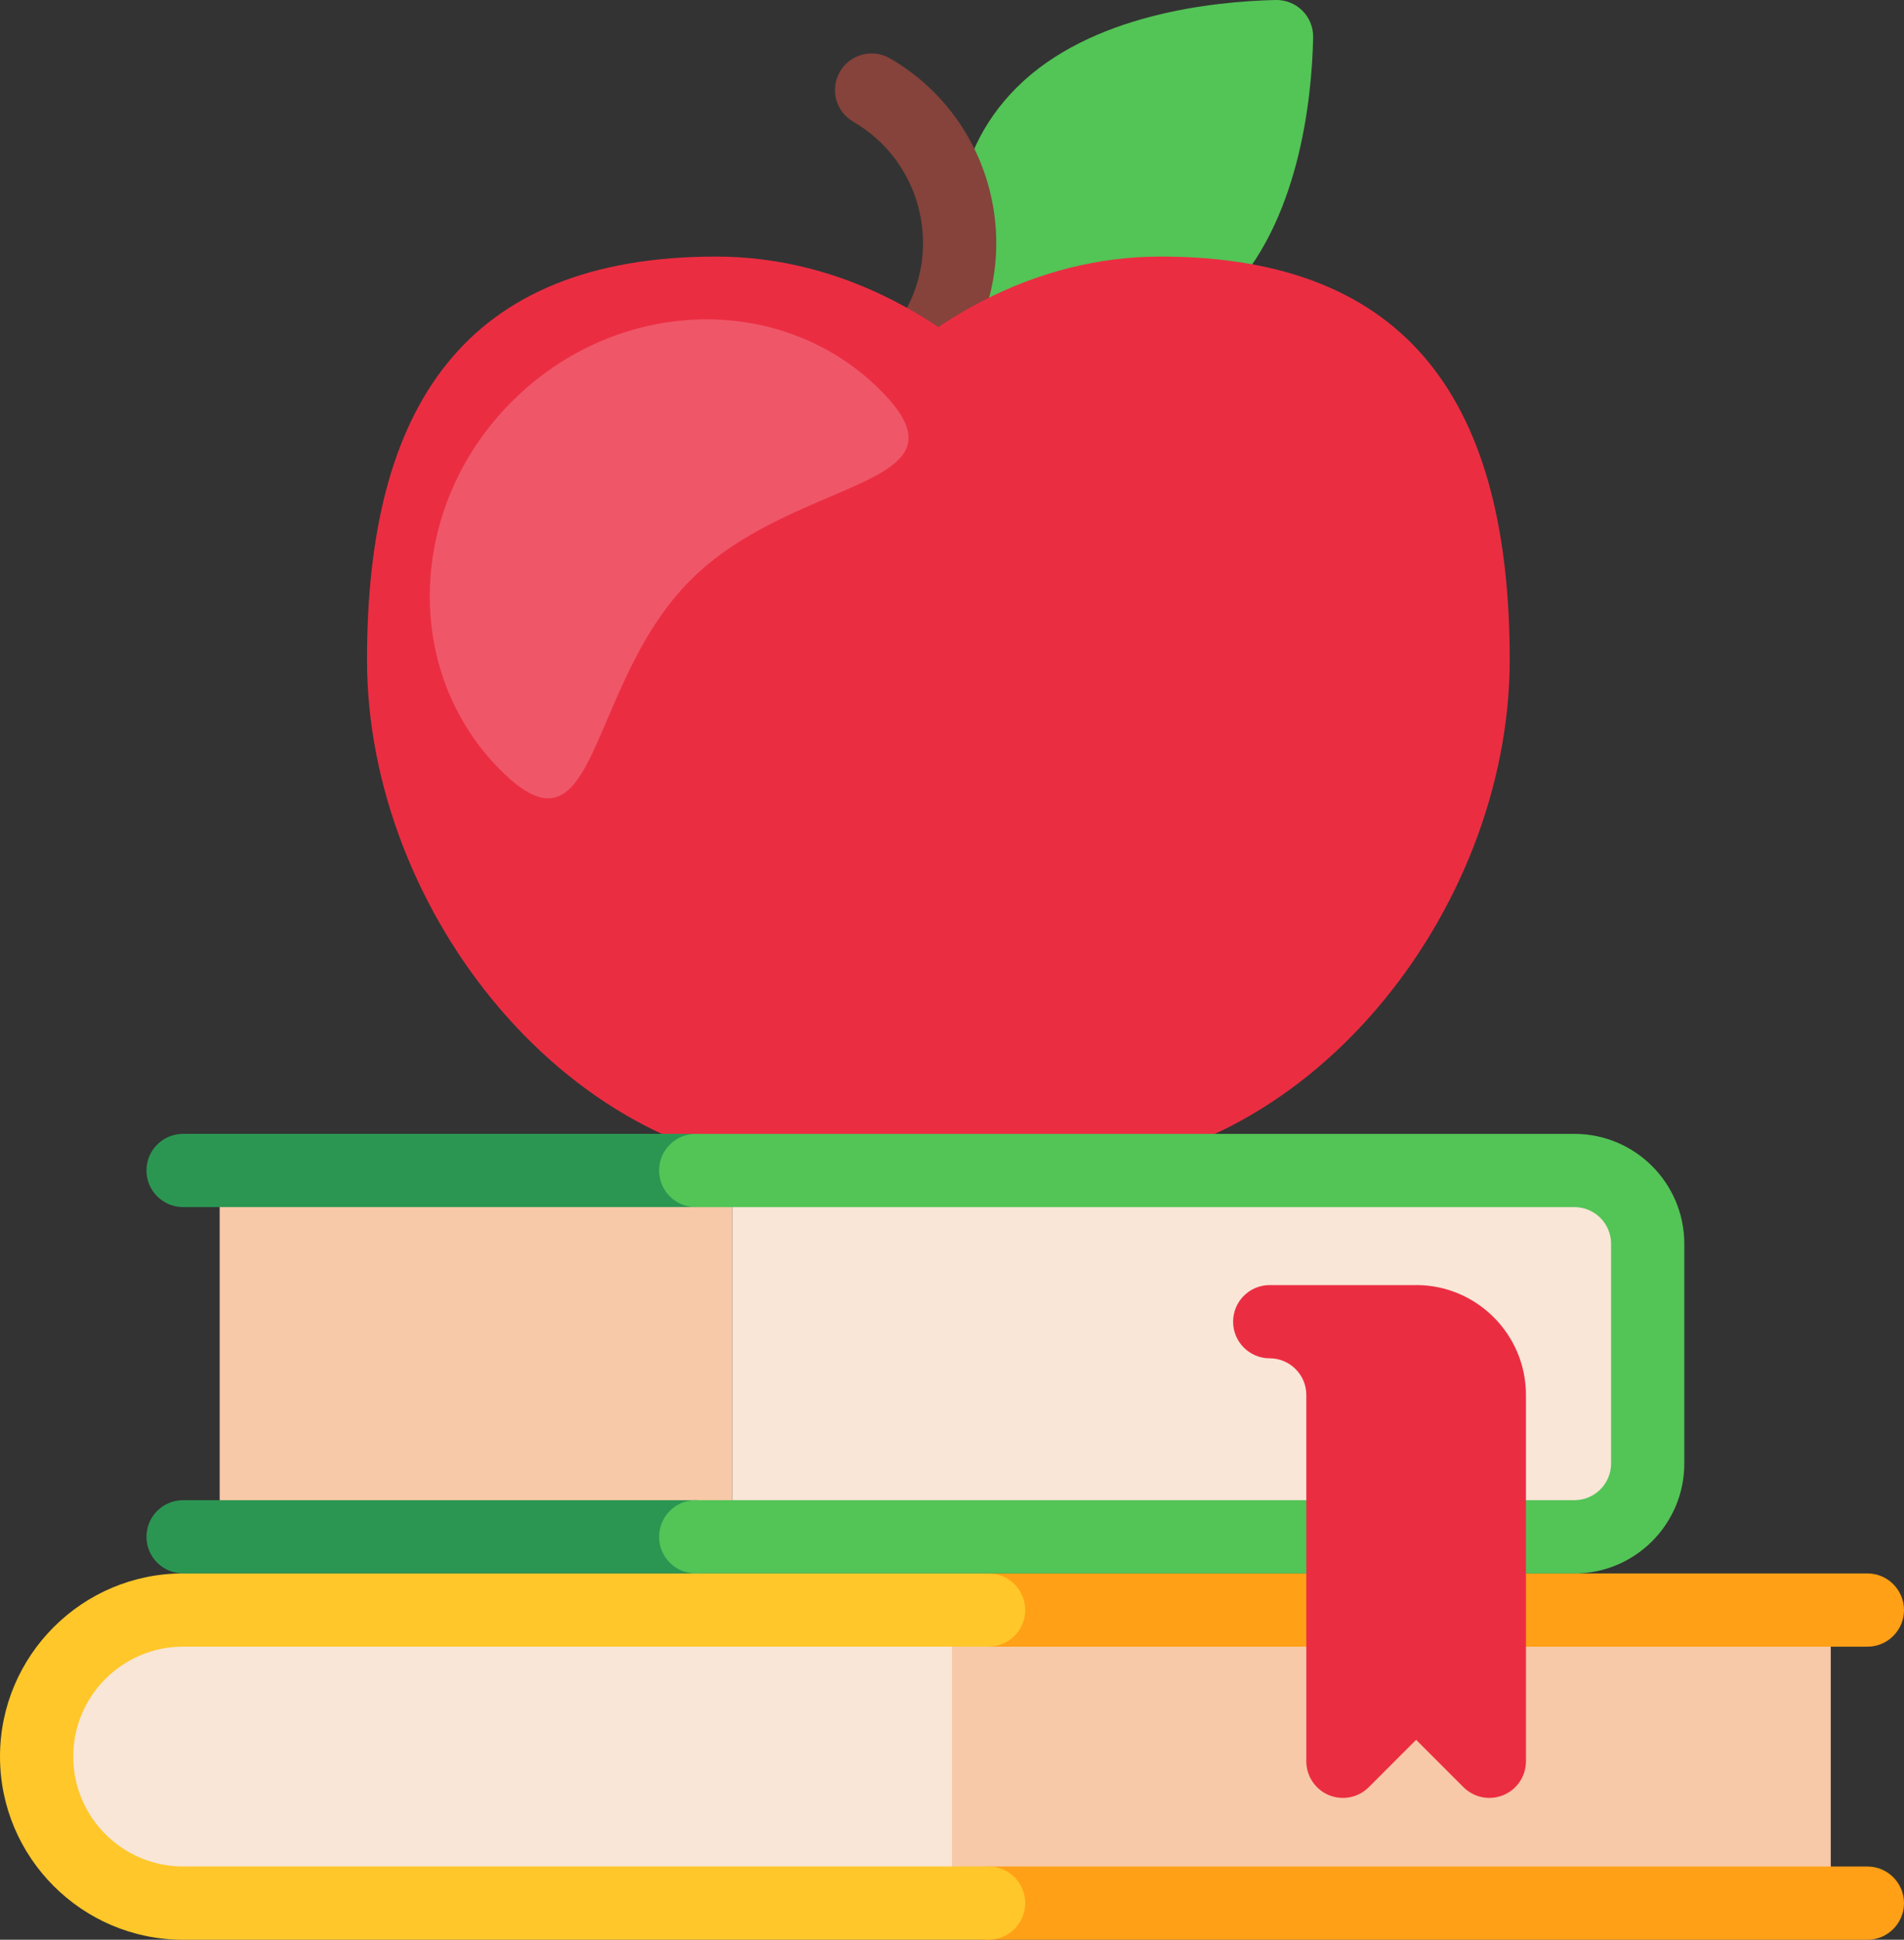
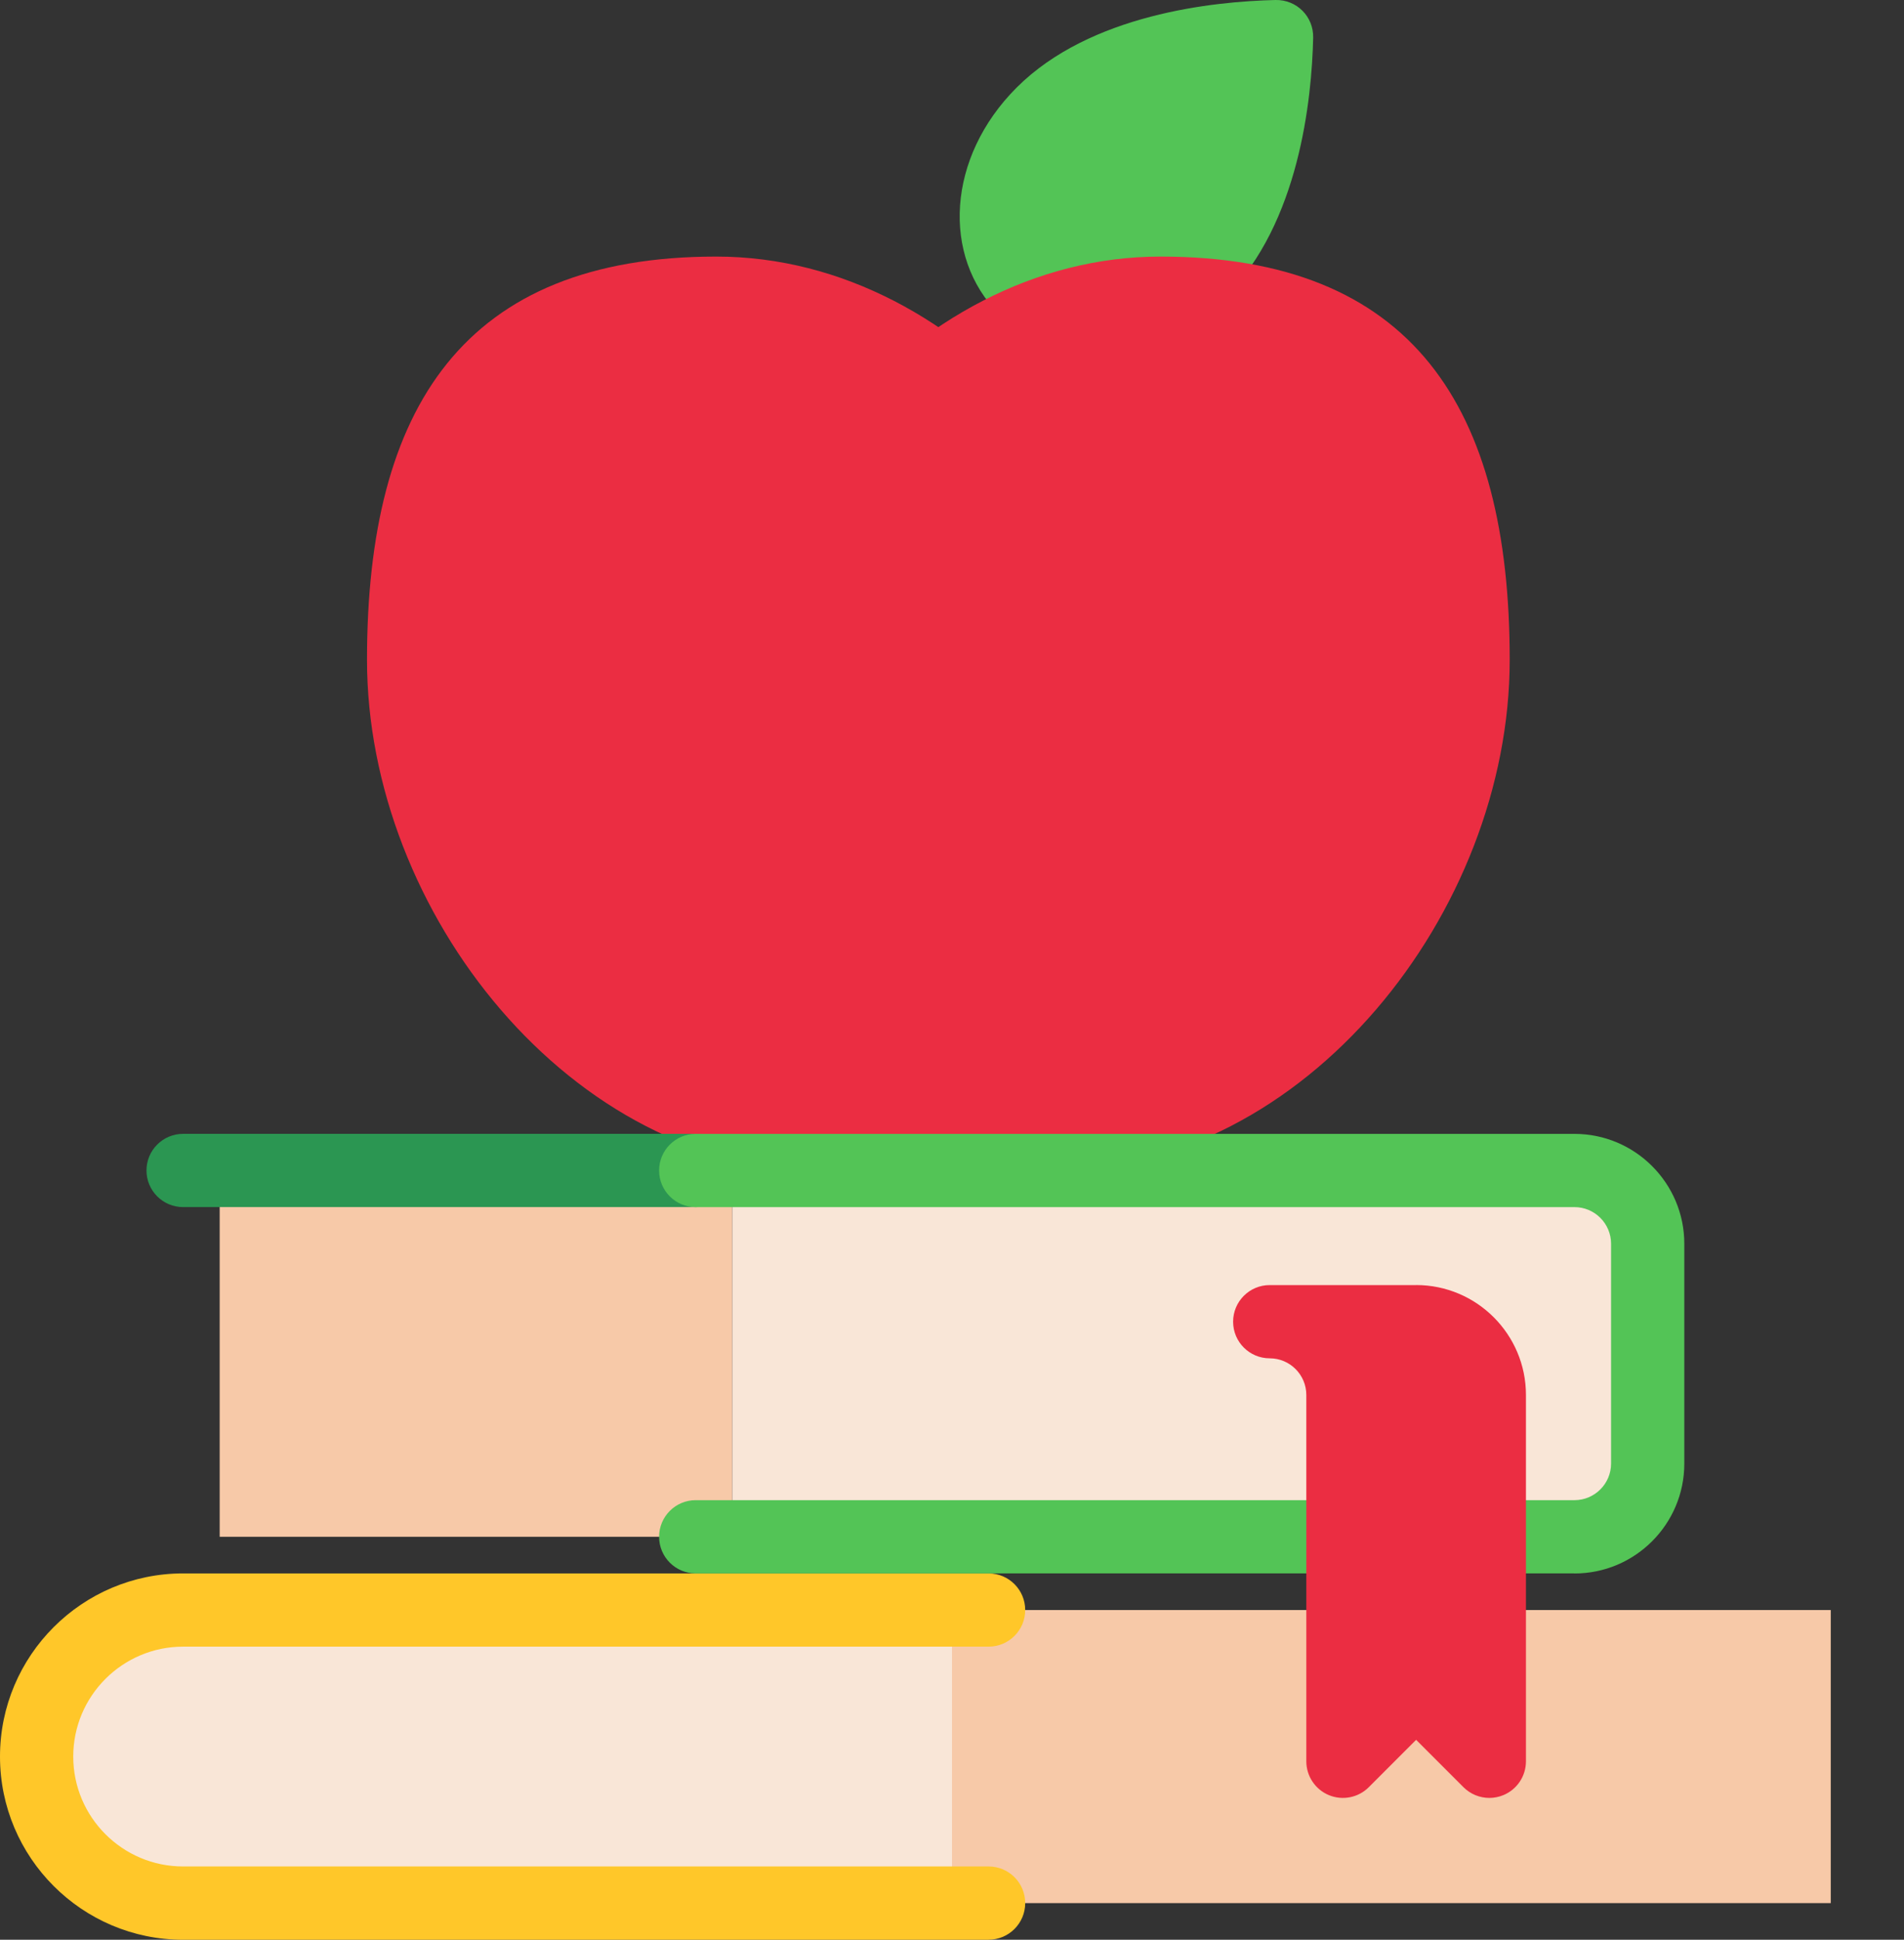
<svg xmlns="http://www.w3.org/2000/svg" viewBox="0 0 64.238 65.412">
  <rect x="0" y="0" width="64.238" height="65.412" fill="#333333" stroke="none" />
  <defs>
    <style>.cls-1{fill:#fff;}.cls-2{mix-blend-mode:screen;opacity:.2;}.cls-3{isolation:isolate;}.cls-4{fill:#ffa016;}.cls-5{fill:#ffc729;}.cls-6{fill:#2b9652;}.cls-7{fill:#f7c9a8;}.cls-8{fill:#53c456;}.cls-9{fill:#eb2d42;}.cls-10{fill:#85433b;}.cls-11{fill:#f9e6d7;}</style>
  </defs>
  <g class="cls-3">
    <g id="Layer_2">
      <g id="Layer_1-2">
        <g>
          <g>
            <path class="cls-8" d="m41.349,10.008c-2.351,2.351-5.692,2.535-7.64.588-1.947-1.947-1.763-5.289.588-7.64C36.782.471,40.954.048,43.032 0c.715-.016,1.289.557,1.272,1.273-.047,2.078-.471,6.25-2.955,8.735Z" />
-             <path class="cls-10" d="m31.581,12.395c-.21,0-.422-.053-.617-.166-.591-.341-.793-1.096-.452-1.687,1.298-2.249.525-5.137-1.724-6.436-.591-.341-.793-1.096-.452-1.687.342-.59,1.097-.793,1.687-.452,3.429,1.98,4.609,6.381,2.629,9.81-.229.397-.644.618-1.071.618Z" />
            <path class="cls-9" d="m50.935,22.248c0,8.51-6.899,17.221-15.409,17.221s-11.783-5.086-11.783-13.596,6.899-17.221,15.409-17.221,11.783,5.086,11.783,13.596Z" />
            <path class="cls-9" d="m12.382,22.248c0,8.51,6.899,17.221,15.409,17.221s11.783-5.086,11.783-13.596-6.899-17.221-15.409-17.221-11.783,5.086-11.783,13.596Z" />
            <g class="cls-2">
-               <path class="cls-1" d="m16.888,25.971h0c-3.327-3.327-3.156-8.893.383-12.431h0c3.538-3.538,9.104-3.71,12.431-.383h0c3.327,3.327-2.869,2.869-6.407,6.407h0c-3.538,3.539-3.08,9.734-6.407,6.407Z" />
-             </g>
+               </g>
          </g>
          <g>
            <rect class="cls-7" x="32.119" y="54.293" width="29.648" height="9.883" />
            <path class="cls-11" d="m6.177,64.176h25.942v-9.883H6.177c-2.729,0-4.941,2.212-4.941,4.941h0c0,2.729,2.212,4.941,4.941,4.941Z" />
-             <path class="cls-4" d="m63.003,55.529h-29.648c-.682,0-1.235-.553-1.235-1.235s.553-1.235,1.235-1.235h29.648c.682,0,1.235.553,1.235,1.235s-.553,1.235-1.235,1.235Z" />
-             <path class="cls-4" d="m63.003,65.412h-29.648c-.682,0-1.235-.553-1.235-1.235s.553-1.235,1.235-1.235h29.648c.682,0,1.235.553,1.235,1.235s-.553,1.235-1.235,1.235Z" />
            <path class="cls-5" d="m33.354,65.412H6.177c-3.406,0-6.177-2.771-6.177-6.177s2.771-6.177,6.177-6.177h27.177c.682,0,1.235.553,1.235,1.235s-.553,1.235-1.235,1.235H6.177c-2.044,0-3.706,1.663-3.706,3.706s1.662,3.706,3.706,3.706h27.177c.682,0,1.235.553,1.235,1.235s-.553,1.235-1.235,1.235Z" />
          </g>
          <g>
            <rect class="cls-7" x="7.412" y="39.469" width="17.295" height="12.354" />
            <path class="cls-11" d="m24.707,39.469h30.383c.277,0,.501.225.501.501v11.351c0,.277-.225.501-.501.501h-30.383v-12.354h0Z" />
-             <path class="cls-6" d="m23.472,53.058H6.177c-.682,0-1.235-.553-1.235-1.235s.553-1.235,1.235-1.235h17.295c.682,0,1.235.553,1.235,1.235s-.553,1.235-1.235,1.235Z" />
            <path class="cls-6" d="m23.472,40.705H6.177c-.682,0-1.235-.553-1.235-1.235s.553-1.235,1.235-1.235h17.295c.682,0,1.235.553,1.235,1.235s-.553,1.235-1.235,1.235Z" />
            <path class="cls-8" d="m53.12,53.058h-29.648c-.682,0-1.235-.553-1.235-1.235s.553-1.235,1.235-1.235h29.648c.681,0,1.235-.554,1.235-1.235v-7.412c0-.681-.554-1.235-1.235-1.235h-29.648c-.682,0-1.235-.553-1.235-1.235s.553-1.235,1.235-1.235h29.648c2.044,0,3.706,1.663,3.706,3.706v7.412c0,2.044-1.662,3.706-3.706,3.706Z" />
          </g>
          <path class="cls-9" d="m47.779,43.335h-4.941c-.682,0-1.235.553-1.235,1.235s.553,1.235,1.235,1.235c.681,0,1.235.554,1.235,1.235v12.354c0,.499.301.95.762,1.141.46.191.993.086,1.346-.268l1.597-1.597,1.597,1.597c.236.236.552.362.873.362.159,0,.32-.031.473-.094.462-.191.762-.642.762-1.141v-12.354c0-2.044-1.663-3.706-3.706-3.706Z" />
        </g>
      </g>
    </g>
  </g>
</svg>